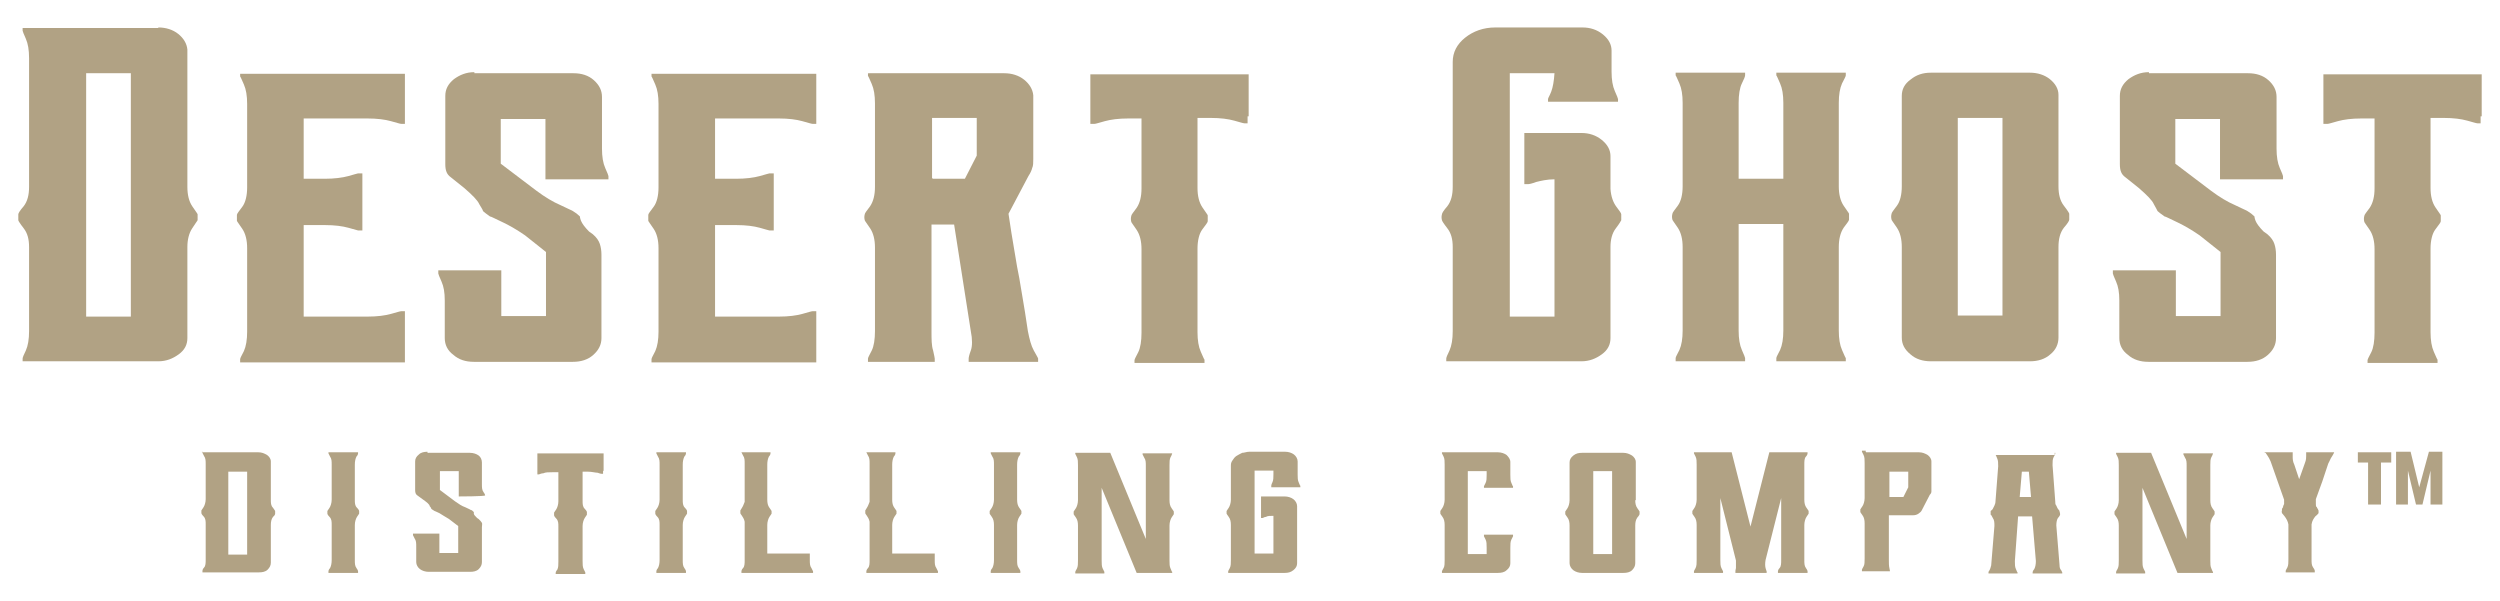
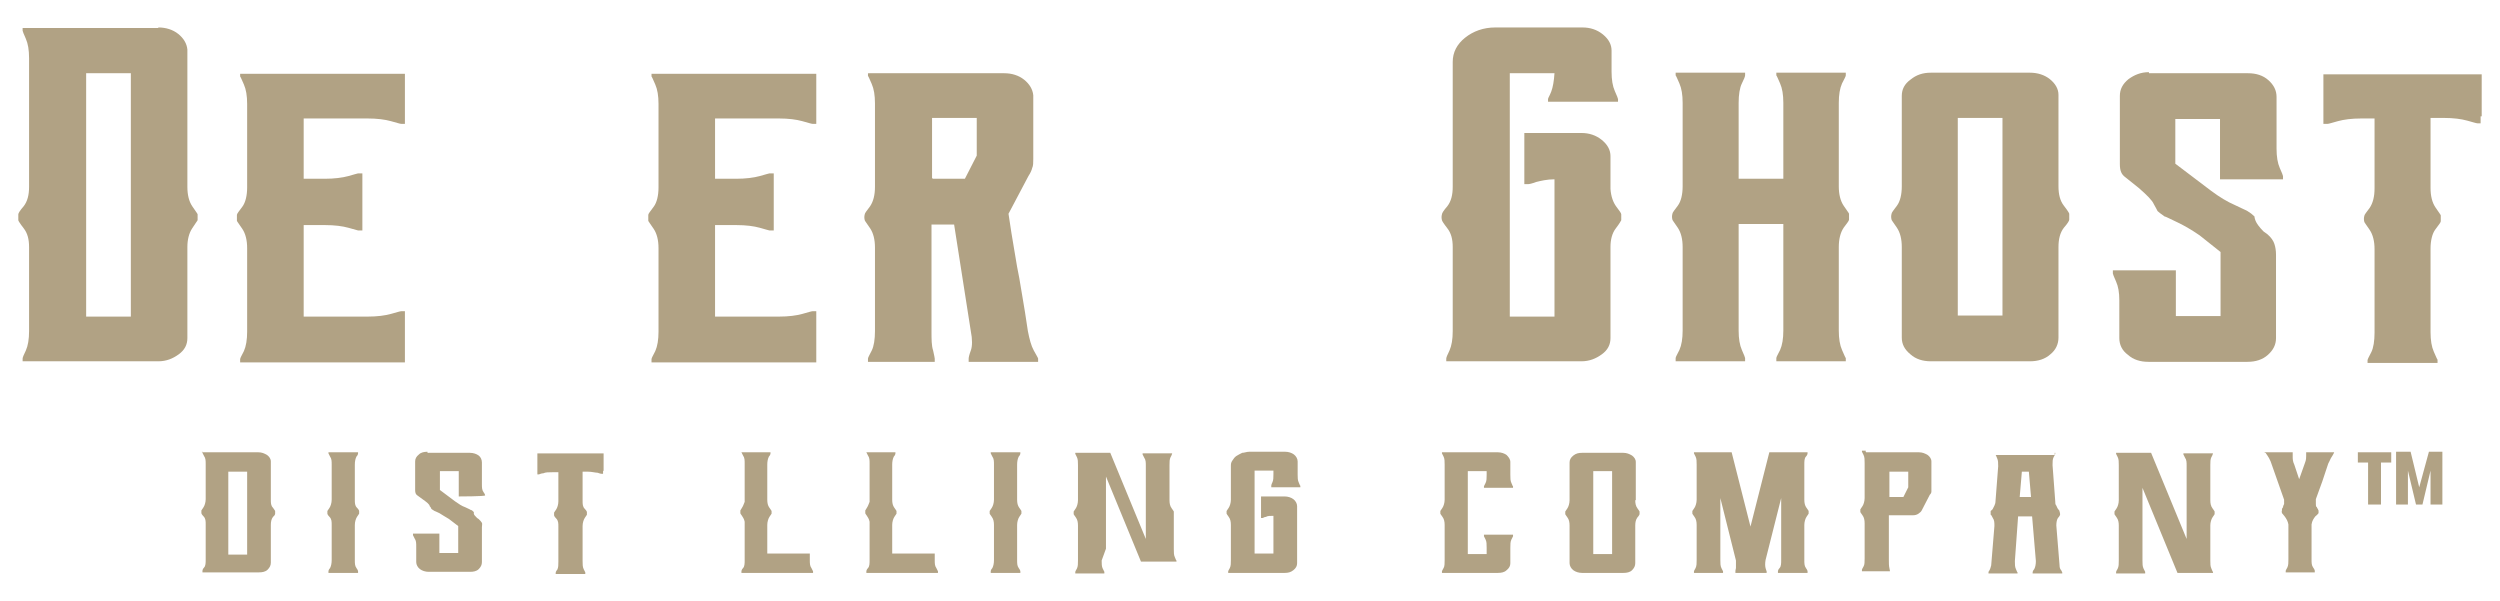
<svg xmlns="http://www.w3.org/2000/svg" viewBox="0 0 464.3 111.7" version="1.1" id="Layer_1">
  <defs>
    <style>
      .st0 {
        fill: #b1a284;
      }
    </style>
  </defs>
  <path d="M444,85.9h-1.8v7.8h-2.4v-7.8h-1.9v-1.9h6.2v1.9h-.1ZM451.4,87.4l-1.5,6.3h-1.2l-1.5-6.3v6.3h-2.2v-9.8h2.7l1.6,6.6,1.8-6.6h2.5v9.8h-2.2v-6.3h0Z" class="st0" />
  <g>
    <path d="M29.4,5.1c1.4,0,2.7.4,3.7,1.2s1.6,1.8,1.7,2.9v25.5c0,1.5.3,2.7.9,3.6.6.9,1,1.4,1,1.5v1.1s-.4.6-1,1.5-.9,2.1-.9,3.5v16.9c0,1.2-.5,2.2-1.6,3s-2.3,1.3-3.8,1.3H4.2v-.5c0-.2.2-.7.6-1.5.4-.9.6-2.1.6-3.6v-15.6c0-1.5-.3-2.6-1-3.5-.7-.9-1-1.4-1-1.5v-1.1c0-.2.3-.7,1-1.5.7-.9,1-2.1,1-3.6V10.8c0-1.5-.2-2.7-.6-3.6s-.6-1.4-.6-1.5v-.5h25.2,0ZM24.3,58.8V13.6h-8.3v45.2s8.3,0,8.3,0Z" class="st0" />
    <path d="M75.2,13.5v9.5h-.7c-.2,0-.8-.2-1.9-.5s-2.5-.5-4.4-.5h-11.8v11.2h3.9c1.8,0,3.3-.2,4.4-.5s1.7-.5,1.8-.5h.8v10.6h-.8s-.7-.2-1.8-.5c-1.1-.3-2.5-.5-4.4-.5h-3.9v17h11.8c1.9,0,3.3-.2,4.4-.5s1.7-.5,1.9-.5h.7v9.5h-30.6v-.6c0-.2.3-.7.7-1.5.4-.9.6-2.1.6-3.6v-15.5c0-1.5-.3-2.7-.9-3.6-.6-.9-1-1.4-1-1.5v-1.1c0-.2.4-.7,1-1.5s.9-2.1.9-3.6v-15.5c0-1.5-.2-2.7-.6-3.6-.4-.9-.6-1.4-.7-1.5v-.5h30.6v-.2h0Z" class="st0" />
-     <path d="M88.1,13.6h18.4c1.5,0,2.8.4,3.8,1.3s1.5,1.9,1.5,3.1v9.6c0,1.5.2,2.7.6,3.6.4.9.6,1.4.6,1.5v.6h-11.7v-11.2h-8.3v8.3l6.6,5c1.6,1.2,3.1,2.1,4.5,2.7,1.4.7,2.2,1,2.3,1.1.5.3.9.6,1.3,1,0,0,0,.3.2.8s.7,1.2,1.5,2l.7.5c.7.6,1.1,1.2,1.3,1.8.2.6.3,1.3.3,2v15.5c0,1.2-.5,2.2-1.5,3.1s-2.3,1.3-3.8,1.3h-18.4c-1.5,0-2.8-.4-3.8-1.3-1.1-.8-1.6-1.9-1.6-3.1v-7c0-1.5-.2-2.6-.6-3.5s-.6-1.4-.6-1.5v-.6h11.7v8.5h8.3v-11.9l-3.9-3.1c-1.6-1.1-3-1.9-4.3-2.5s-2-1-2.2-1c-.7-.5-1.1-.8-1.3-1,0-.2-.3-.6-.7-1.3-.3-.7-1.3-1.7-2.8-3l-2.5-2c-.7-.5-1-1.2-1-2.4v-12.7c0-1.2.5-2.2,1.6-3.1,1.1-.8,2.3-1.3,3.8-1.3v.2Z" class="st0" />
    <path d="M151.6,13.5v9.5h-.7c-.2,0-.8-.2-1.9-.5s-2.5-.5-4.4-.5h-11.8v11.2h3.9c1.8,0,3.3-.2,4.4-.5,1.1-.3,1.7-.5,1.8-.5h.8v10.6h-.8c-.1,0-.7-.2-1.8-.5s-2.5-.5-4.4-.5h-3.9v17h11.8c1.9,0,3.3-.2,4.4-.5,1.1-.3,1.7-.5,1.9-.5h.7v9.5h-30.6v-.6c0-.2.3-.7.7-1.5.4-.9.6-2.1.6-3.6v-15.5c0-1.5-.3-2.7-.9-3.6-.6-.9-1-1.4-1-1.5v-1.1c0-.2.4-.7,1-1.5s.9-2.1.9-3.6v-15.5c0-1.5-.2-2.7-.6-3.6s-.6-1.4-.7-1.5v-.5h30.6v-.2h0Z" class="st0" />
    <path d="M161.5,13.6h25c1.4,0,2.7.4,3.7,1.2s1.6,1.8,1.7,2.9v11.8c0,.7,0,1.3-.2,1.7-.1.4-.3.9-.7,1.5l-3.7,7c.4,2.6.7,4.7,1,6.3s.5,3.2.8,4.6c.3,1.4.5,3,.8,4.6s.6,3.7,1,6.3c.3,1.5.6,2.7,1.1,3.6s.8,1.4.8,1.5v.6h-12.9v-.6c0-.2.1-.7.4-1.5s.3-2.1,0-3.6l-3.1-19.8h-4.2v19.8c0,1.5,0,2.7.3,3.6.2.9.3,1.4.3,1.5v.6h-12.4v-.6c0-.2.3-.7.7-1.5s.6-2.1.6-3.6v-15.5c0-1.5-.3-2.7-.9-3.6-.6-.9-1-1.4-1-1.5-.1-.4-.1-.7,0-1.1,0-.2.4-.7,1-1.5.6-.9.9-2.1.9-3.6v-15.5c0-1.5-.2-2.7-.6-3.6-.4-.9-.6-1.4-.7-1.5v-.5h.3,0ZM173.2,33.2h6l2.2-4.3v-7h-8.3v11.2h.1Z" class="st0" />
-     <path d="M231.7,21.5v1.4h-.6c-.2,0-.8-.2-1.9-.5-1.1-.3-2.5-.5-4.4-.5h-2.4v13c0,1.5.3,2.7.9,3.6.6.9,1,1.4,1,1.5v1.1c0,.2-.4.7-1,1.5s-.9,2.1-.9,3.6v15.5c0,1.5.2,2.7.6,3.6s.6,1.4.7,1.5v.6h-13v-.5c0-.2.3-.7.7-1.5s.6-2.1.6-3.6v-15.5c0-1.5-.3-2.7-.9-3.6s-1-1.4-1-1.5c-.1-.4-.1-.7,0-1.1,0-.2.4-.7,1-1.5.6-.9.9-2.1.9-3.6v-13h-2.4c-1.9,0-3.3.2-4.4.5-1.1.3-1.7.5-1.9.5h-.8v-9.2h29.4v7.8h-.2Z" class="st0" />
    <path d="M293.9,5.1c1.4,0,2.7.4,3.8,1.3,1.1.9,1.6,1.9,1.6,3v3.9c0,1.5.2,2.7.6,3.6.4.9.6,1.4.6,1.5v.5h-13v-.5c0-.2.3-.6.6-1.4.3-.8.5-1.9.6-3.4h-8.3v45.2h8.3v-25.5c-1.4,0-2.6.3-3.4.5-.8.3-1.3.4-1.5.4h-.7v-9.5h10.6c1.4,0,2.7.4,3.8,1.3,1.1.9,1.6,1.9,1.6,3v6.1c.1,1.4.5,2.5,1.1,3.3s.9,1.2.9,1.4v1.1s-.3.6-1,1.5-1,2.1-1,3.5v16.9c0,1.2-.5,2.2-1.6,3s-2.3,1.3-3.8,1.3h-25.1v-.5c0-.2.2-.7.6-1.5.4-.9.6-2.1.6-3.6v-15.6c0-1.5-.3-2.6-1-3.5s-1-1.4-1-1.5c-.1-.4-.1-.7,0-1.1,0-.2.3-.7,1-1.5.7-.9,1-2.1,1-3.6V11.5c0-1.8.8-3.3,2.3-4.5s3.4-1.9,5.6-1.9h16.2,0Z" class="st0" />
    <path d="M311.2,13.5h12.9v.5c0,.2-.2.7-.6,1.5-.4.8-.6,2.1-.6,3.6v14.1h8.3v-14.1c0-1.5-.2-2.7-.6-3.6s-.6-1.4-.7-1.5v-.5h12.9v.5c0,.2-.3.7-.7,1.5-.4.9-.6,2.1-.6,3.6v15.5c0,1.5.3,2.7.9,3.6.6.9,1,1.4,1,1.5v1.1c0,.2-.4.7-1,1.5-.6.9-.9,2.1-.9,3.6v15.5c0,1.5.2,2.7.6,3.6s.6,1.4.7,1.5v.6h-12.9v-.6c0-.2.3-.7.7-1.5.4-.9.6-2.1.6-3.6v-19.8h-8.3v19.8c0,1.5.2,2.7.6,3.6s.6,1.4.6,1.5v.6h-12.9v-.6c0-.2.3-.7.7-1.5.4-.9.6-2.1.6-3.6v-15.5c0-1.5-.3-2.7-.9-3.6-.6-.9-1-1.4-1-1.5-.1-.4-.1-.7,0-1.1,0-.2.4-.7,1-1.5s.9-2.1.9-3.6v-15.5c0-1.5-.2-2.7-.6-3.6s-.6-1.4-.7-1.5c0,0,0-.5,0-.5Z" class="st0" />
    <path d="M382.3,34.6c0,1.5.3,2.7,1,3.6.7.9,1,1.4,1,1.5v1.1c0,.2-.3.7-1,1.5-.7.9-1,2.1-1,3.6v16.8c0,1.2-.5,2.3-1.5,3.1-1,.9-2.3,1.3-3.8,1.3h-18.4c-1.5,0-2.8-.4-3.8-1.3-1.1-.9-1.6-1.9-1.6-3.1v-16.8c0-1.5-.3-2.7-.9-3.6-.6-.9-1-1.4-1-1.5-.1-.4-.1-.7,0-1.1,0-.2.4-.7,1-1.5s.9-2.1.9-3.6v-16.8c0-1.2.5-2.2,1.6-3,1.1-.9,2.3-1.3,3.8-1.3h18.4c1.4,0,2.7.4,3.7,1.2s1.6,1.8,1.6,2.9v17h0ZM371.9,58.6V21.9h-8.3v36.7h8.3Z" class="st0" />
    <path d="M399.1,13.6h18.4c1.5,0,2.8.4,3.8,1.3s1.5,1.9,1.5,3.1v9.6c0,1.5.2,2.7.6,3.6.4.9.6,1.4.6,1.5v.6h-11.7v-11.2h-8.3v8.3l6.6,5c1.6,1.2,3.1,2.1,4.5,2.7,1.4.7,2.2,1,2.3,1.1.5.3.9.6,1.3,1,0,0,0,.3.2.8s.7,1.2,1.5,2l.7.5c.7.6,1.1,1.2,1.3,1.8.2.6.3,1.3.3,2v15.5c0,1.2-.5,2.2-1.5,3.1s-2.3,1.3-3.8,1.3h-18.4c-1.5,0-2.8-.4-3.8-1.3-1.1-.8-1.6-1.9-1.6-3.1v-7c0-1.5-.2-2.6-.6-3.5s-.6-1.4-.6-1.5v-.6h11.7v8.5h8.3v-11.9l-3.9-3.1c-1.6-1.1-3-1.9-4.3-2.5s-2-1-2.2-1c-.7-.5-1.1-.8-1.3-1-.1-.2-.3-.6-.7-1.3-.3-.7-1.3-1.7-2.8-3l-2.5-2c-.7-.5-1-1.2-1-2.4v-12.7c0-1.2.5-2.2,1.6-3.1,1.1-.8,2.3-1.3,3.8-1.3v.2Z" class="st0" />
    <path d="M460.7,21.5v1.4h-.6c-.2,0-.8-.2-1.9-.5s-2.5-.5-4.4-.5h-2.4v13c0,1.5.3,2.7.9,3.6.6.9,1,1.4,1,1.5v1.1c0,.2-.4.7-1,1.5s-.9,2.1-.9,3.6v15.5c0,1.5.2,2.7.6,3.6s.6,1.4.7,1.5v.6h-13v-.5c0-.2.3-.7.7-1.5s.6-2.1.6-3.6v-15.5c0-1.5-.3-2.7-.9-3.6s-1-1.4-1-1.5c-.1-.4-.1-.7,0-1.1,0-.2.4-.7,1-1.5.6-.9.9-2.1.9-3.6v-13h-2.4c-1.9,0-3.3.2-4.4.5s-1.7.5-1.9.5h-.8v-9.2h29.4v7.8h-.2Z" class="st0" />
    <path d="M37.5,84h10.5c.6,0,1.1.2,1.6.5.4.3.7.7.7,1.2v7.1c0,.6,0,1.1.4,1.5.3.4.4.6.4.6v.5s0,.3-.4.6c-.3.4-.4.9-.4,1.5v7c0,.5-.2.9-.6,1.3-.4.4-1,.5-1.6.5h-10.5v-.3s0-.3.3-.6.3-.9.3-1.5v-6.5c0-.6,0-1.1-.4-1.5s-.4-.6-.4-.6v-.5s.2-.3.4-.6.4-.9.4-1.5v-6.5c0-.6,0-1.1-.3-1.5l-.3-.6v-.2h-.1ZM45.9,103v-15.4h-3.5v15.4h3.5Z" class="st0" />
    <path d="M61,84h5.5v.2s0,.3-.3.6c-.2.4-.3.9-.3,1.5v6.5c0,.6,0,1.1.4,1.5s.4.6.4.6v.5s-.2.3-.4.6-.4.9-.4,1.5v6.5c0,.6,0,1.1.3,1.5s.3.6.3.6v.3h-5.5v-.3s0-.3.3-.6c.2-.4.3-.9.3-1.5v-6.5c0-.6,0-1.1-.4-1.5s-.4-.6-.4-.6v-.5s.2-.3.4-.6.4-.9.4-1.5v-6.5c0-.6,0-1.1-.3-1.5l-.3-.6v-.2Z" class="st0" />
    <path d="M79.6,84.1h7.7c.6,0,1.2.2,1.6.5s.6.8.6,1.3v4c0,.6,0,1.1.3,1.5s.3.6.3.6h0c0,.2-4.9.2-4.9.2v-4.7h-3.5v3.5l2.8,2.1c.7.5,1.3.9,1.9,1.1.6.3.9.4,1,.5.2,0,.4.2.6.4v.3c0,.2.3.5.6.8l.3.2c.3.3.5.5.6.7s0,.5,0,.8v6.5c0,.5-.2.9-.6,1.3s-1,.5-1.6.5h-7.7c-.6,0-1.2-.2-1.6-.5s-.7-.8-.7-1.3v-2.9c0-.6,0-1.1-.3-1.5-.2-.4-.3-.6-.3-.6v-.3h4.9v3.6h3.5v-5l-1.7-1.3c-.7-.4-1.3-.8-1.8-1.1-.6-.3-.9-.4-.9-.4-.3-.2-.5-.3-.6-.4,0,0,0-.2-.3-.5,0-.3-.5-.7-1.2-1.2l-1.1-.8c-.3-.2-.4-.5-.4-1v-5.3c0-.5.2-.9.7-1.3.4-.4,1-.5,1.6-.5v.2h.2Z" class="st0" />
    <path d="M112,87.4v.6h-.2s-.3,0-.8-.2c-.4,0-1.1-.2-1.8-.2h-1v5.4c0,.6,0,1.1.4,1.5s.4.6.4.6v.5s-.2.3-.4.6-.4.9-.4,1.5v6.5c0,.6,0,1.1.2,1.5s.3.6.3.6v.3h-5.5v-.2s0-.3.3-.6c.2-.4.2-.9.2-1.5v-6.5c0-.6,0-1.1-.4-1.5s-.4-.6-.4-.6v-.5s.2-.3.4-.6.4-.9.4-1.5v-5.4h-1c-.8,0-1.4,0-1.8.2-.4,0-.7.2-.8.2h-.3v-3.9h12.3v3.3h0Z" class="st0" />
-     <path d="M121.9,84h5.5v.2s0,.3-.3.6c-.2.4-.3.9-.3,1.5v6.5c0,.6,0,1.1.4,1.5s.4.6.4.6v.5s-.2.3-.4.6-.4.9-.4,1.5v6.5c0,.6,0,1.1.3,1.5s.3.6.3.6v.3h-5.5v-.3s0-.3.3-.6c.2-.4.3-.9.3-1.5v-6.5c0-.6,0-1.1-.4-1.5s-.4-.6-.4-.6v-.5s.2-.3.4-.6.4-.9.4-1.5v-6.5c0-.6,0-1.1-.3-1.5-.2-.4-.3-.6-.3-.6v-.2Z" class="st0" />
    <path d="M137.6,84h5.5v.2s0,.3-.3.6c-.2.4-.3.9-.3,1.5v6.5c0,.6.1,1.1.4,1.5s.4.6.4.6v.5s-.2.3-.4.6-.4.9-.4,1.5v5.3h7.9v1.2c0,.6,0,1.1.3,1.5.2.4.3.6.3.6v.3h-13.3v-.3s0-.3.3-.6.3-.9.3-1.5v-7.1c-.1-.5-.3-.8-.5-1.1s-.3-.4-.3-.5v-.5s.1-.2.3-.5.3-.6.5-1.1v-7.1c0-.6,0-1.1-.3-1.5-.2-.4-.3-.6-.3-.6v-.2.2h0Z" class="st0" />
    <path d="M160.8,84h5.5v.2s0,.3-.3.6c-.2.4-.3.9-.3,1.5v6.5c0,.6.1,1.1.4,1.5s.4.6.4.6v.5s-.2.3-.4.6-.4.9-.4,1.5v5.3h7.9v1.2c0,.6,0,1.1.3,1.5.2.4.3.6.3.6v.3h-13.3v-.3s0-.3.3-.6.3-.9.3-1.5v-7.1c-.1-.5-.3-.8-.5-1.1s-.3-.4-.3-.5v-.5s.1-.2.3-.5.3-.6.5-1.1v-7.1c0-.6,0-1.1-.3-1.5-.2-.4-.3-.6-.3-.6v-.2.2h0Z" class="st0" />
    <path d="M184,84h5.5v.2s0,.3-.3.6c-.2.4-.3.9-.3,1.5v6.5c0,.6.1,1.1.4,1.5s.4.6.4.6v.5s-.2.3-.4.6-.4.9-.4,1.5v6.5c0,.6,0,1.1.3,1.5s.3.6.3.6v.3h-5.5v-.3s0-.3.3-.6c.2-.4.3-.9.3-1.5v-6.5c0-.6-.1-1.1-.4-1.5s-.4-.6-.4-.6v-.5s.2-.3.4-.6.4-.9.4-1.5v-6.5c0-.6,0-1.1-.3-1.5-.2-.4-.3-.6-.3-.6v-.2Z" class="st0" />
-     <path d="M204.6,104.1c0,.6,0,1.1.2,1.5s.3.6.3.6v.3h-5.4v-.3s.1-.3.3-.6c.2-.4.2-.9.2-1.5v-6.5c0-.6-.1-1.1-.4-1.5s-.4-.6-.4-.6v-.5s.2-.3.4-.6.4-.9.4-1.5v-6.5c0-.6,0-1.1-.2-1.5s-.3-.6-.3-.6v-.2h6.5l6.6,16v-13.6c0-.6,0-1.1-.3-1.5-.2-.4-.3-.6-.3-.6v-.2h5.5s-.1.4-.3.7c-.2.4-.2.9-.2,1.5v6.5c0,.6.1,1.1.4,1.5s.4.6.4.6v.5s-.2.3-.4.6-.4.9-.4,1.5v6.5c0,.6,0,1.1.2,1.5s.2.6.3.6v.2h-6.6l-6.5-15.8v13.4h0Z" class="st0" />
+     <path d="M204.6,104.1c0,.6,0,1.1.2,1.5s.3.6.3.6v.3h-5.4v-.3s.1-.3.3-.6c.2-.4.2-.9.2-1.5v-6.5c0-.6-.1-1.1-.4-1.5s-.4-.6-.4-.6v-.5s.2-.3.4-.6.4-.9.4-1.5v-6.5c0-.6,0-1.1-.2-1.5s-.3-.6-.3-.6v-.2h6.5l6.6,16v-13.6c0-.6,0-1.1-.3-1.5-.2-.4-.3-.6-.3-.6v-.2h5.5s-.1.4-.3.7c-.2.4-.2.9-.2,1.5v6.5c0,.6.1,1.1.4,1.5s.4.6.4.6v.5v6.5c0,.6,0,1.1.2,1.5s.2.6.3.6v.2h-6.6l-6.5-15.8v13.4h0Z" class="st0" />
    <path d="M236.5,95.8c-.6,0-1.1,0-1.4.2-.3,0-.5.2-.6.2h-.3v-4h4.4c.6,0,1.2.2,1.6.5s.7.8.7,1.3v10.6c0,.5-.2.9-.7,1.3s-1,.5-1.6.5h-10.5v-.3s.1-.3.3-.6c.2-.4.2-.9.2-1.5v-6.5c0-.6-.1-1.1-.4-1.5s-.4-.6-.4-.6v-.5s.2-.3.4-.6.4-.9.4-1.5v-6.2c0-.4,0-.7.3-1.1.2-.3.4-.6.7-.8s.7-.4,1.1-.6c.4,0,.8-.2,1.3-.2h6.7c.6,0,1.2.2,1.6.5s.7.8.7,1.3v2.4c0,.6,0,1.1.2,1.5s.2.6.3.6v.3h-5.4v-.3s0-.2.2-.6.2-.9.2-1.5v-.7h-3.5v15.4h3.5v-7.1h0Z" class="st0" />
    <path d="M278.2,84c.6,0,1.2.2,1.6.5.4.4.7.8.7,1.3v2.4c0,.6,0,1.1.2,1.5s.2.6.3.6v.3h-5.4v-.3s.1-.2.3-.6c.2-.4.2-.9.2-1.5v-.7h-3.5v15.4h3.5v-1.2c0-.6,0-1.1-.2-1.5s-.3-.6-.3-.6v-.3h5.4v.3s-.1.2-.3.6c-.2.4-.2.9-.2,1.5v2.9c0,.5-.2.9-.7,1.3-.4.4-1,.5-1.6.5h-10.4v-.3s.1-.3.3-.6.2-.9.2-1.5v-6.5c0-.6-.1-1.1-.4-1.5s-.4-.6-.4-.6v-.5s.2-.3.4-.6.4-.9.4-1.5v-6.5c0-.6,0-1.1-.2-1.5s-.3-.6-.3-.6v-.2h10.5-.1Z" class="st0" />
    <path d="M303.7,92.9c0,.6.1,1.1.4,1.5s.4.6.4.6v.5s-.1.3-.4.6c-.3.4-.4.9-.4,1.5v7c0,.5-.2.9-.6,1.3s-1,.5-1.6.5h-7.7c-.6,0-1.2-.2-1.6-.5s-.7-.8-.7-1.3v-7c0-.6-.1-1.1-.4-1.5s-.4-.6-.4-.6v-.5s.2-.3.4-.6.4-.9.4-1.5v-7c0-.5.2-.9.7-1.3s1-.5,1.6-.5h7.7c.6,0,1.1.2,1.6.5.4.3.7.7.7,1.2v7.1s-.1,0-.1,0ZM299.4,102.9v-15.4h-3.5v15.4h3.5Z" class="st0" />
    <path d="M314.5,84h7.1l3.5,13.8,3.5-13.8h7.1v.2s0,.3-.3.6-.3.9-.3,1.5v6.5c0,.6.1,1.1.4,1.5s.4.6.4.6v.5s-.2.3-.4.6-.4.9-.4,1.5v6.5c0,.6,0,1.1.3,1.5s.3.6.3.6v.3h-5.5v-.3s0-.3.3-.6.3-.9.3-1.5v-11.5l-2.9,11.5c-.1.6-.1,1.1,0,1.5s.2.6.2.6v.3h-5.8v-.3s0-.3.1-.6v-1.4l-2.9-11.6v11.5c0,.6,0,1.1.2,1.5s.3.6.3.6v.3h-5.4v-.3s.1-.3.3-.6c.2-.4.2-.9.2-1.5v-6.5c0-.6-.1-1.1-.4-1.5s-.4-.6-.4-.6v-.5s.2-.3.4-.6.4-.9.4-1.5v-6.5c0-.6,0-1.1-.2-1.5s-.3-.6-.3-.6v-.2h-.1Z" class="st0" />
    <path d="M346.6,84h9.8c.6,0,1.1.2,1.6.5.4.3.7.7.7,1.2v5.6c0,.2-.1.4-.3.6l-1.5,2.9c-.1.2-.3.4-.6.6s-.6.3-1.1.3h-4.4v8.3c0,.6,0,1.1.1,1.5s.1.6.1.6h-5.2v-.3s.1-.3.3-.6.2-.9.2-1.5v-6.5c0-.6-.1-1.1-.4-1.5s-.4-.6-.4-.6v-.5s.2-.3.4-.6.4-.9.4-1.5v-6.5c0-.6,0-1.1-.2-1.5s-.3-.6-.3-.6v-.2h.7v.2h0ZM350.9,92.3h2.6l.9-1.8v-2.9h-3.5v4.7Z" class="st0" />
    <path d="M381.7,84h0v.3s-.1.3-.3.6c-.2.4-.2.8-.2,1.5l.5,6.7c0,.3,0,.6.2.8.1.2.2.5.3.6s.2.3.3.4v.2c.1,0,.1.5.1.5,0,0-.1.3-.4.6-.2.3-.3.8-.3,1.4l.6,7.4c0,.4.1.7.3.9.1.2.2.4.2.4v.2h-5.5v-.2s0-.3.3-.6c.2-.4.3-.9.3-1.5l-.7-8.3h-2.6l-.6,8.3c0,.6,0,1.1.2,1.5s.2.6.3.6v.2h-5.4v-.2s0-.2.2-.4c.1-.2.2-.5.3-.9l.6-7.3c0-.6,0-1.1-.3-1.5-.2-.4-.3-.6-.4-.6v-.7c.2-.2.3-.2.4-.4.1-.2.2-.4.3-.6.1-.2.2-.5.2-.8l.5-6.5c0-.6,0-1.1-.2-1.5s-.2-.6-.3-.6h11v-.4h.1ZM375.5,87.6l-.4,4.7h2.1l-.4-4.7h-1.4,0Z" class="st0" />
    <path d="M397.9,104.1c0,.6,0,1.1.2,1.5s.3.6.3.6v.3h-5.4v-.3s.1-.3.3-.6c.2-.4.2-.9.2-1.5v-6.5c0-.6-.1-1.1-.4-1.5s-.4-.6-.4-.6v-.5s.2-.3.4-.6.4-.9.4-1.5v-6.5c0-.6,0-1.1-.2-1.5s-.3-.6-.3-.6v-.2h6.5l6.6,16v-13.6c0-.6,0-1.1-.3-1.5-.2-.4-.3-.6-.3-.6v-.2h5.5s-.1.4-.3.7c-.2.4-.2.9-.2,1.5v6.5c0,.6.1,1.1.4,1.5s.4.6.4.6v.5s-.2.3-.4.6-.4.9-.4,1.5v6.5c0,.6,0,1.1.2,1.5s.2.6.3.6v.2h-6.6l-6.5-15.8v13.4h0Z" class="st0" />
    <path d="M420.6,84h5.2v.8c0,.4,0,.9.3,1.5l.9,2.7,1.1-3.1c.2-.5.2-.9.2-1.2v-.7h5.2s-.1.3-.3.6c-.2.3-.4.6-.6,1.1l-.2.4c-.4,1.1-.7,2.2-1.1,3.3-.4,1.1-.8,2.2-1.2,3.3v.9c0,.3,0,.5.2.6,0,.2.2.3.2.4s.1.2.1.2v.5s-.2.3-.6.6c-.3.4-.6.8-.7,1.5v6.5c0,.6,0,1.1.3,1.5s.3.6.3.6v.3h-5.4v-.3s.1-.3.3-.6c.2-.4.2-.9.2-1.5v-6.5c-.1-.6-.4-1.1-.7-1.5-.3-.4-.5-.6-.5-.6,0-.2-.1-.3,0-.5v-.2c0-.2.1-.2.2-.4,0-.2.1-.4.2-.6v-.8l-2.5-7.1c-.2-.5-.4-.8-.6-1.1s-.3-.4-.3-.5h0c0-.2,0,0,0,0h-.2Z" class="st0" />
  </g>
</svg>